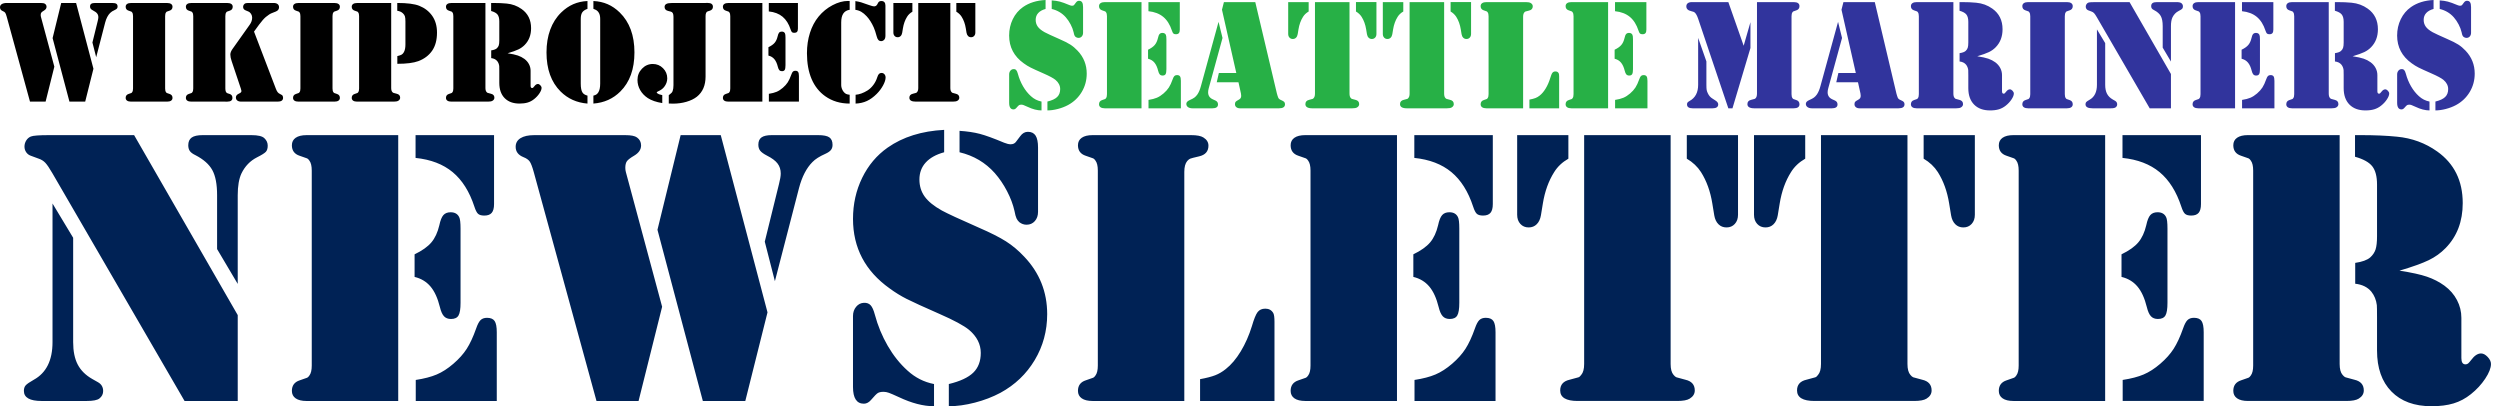
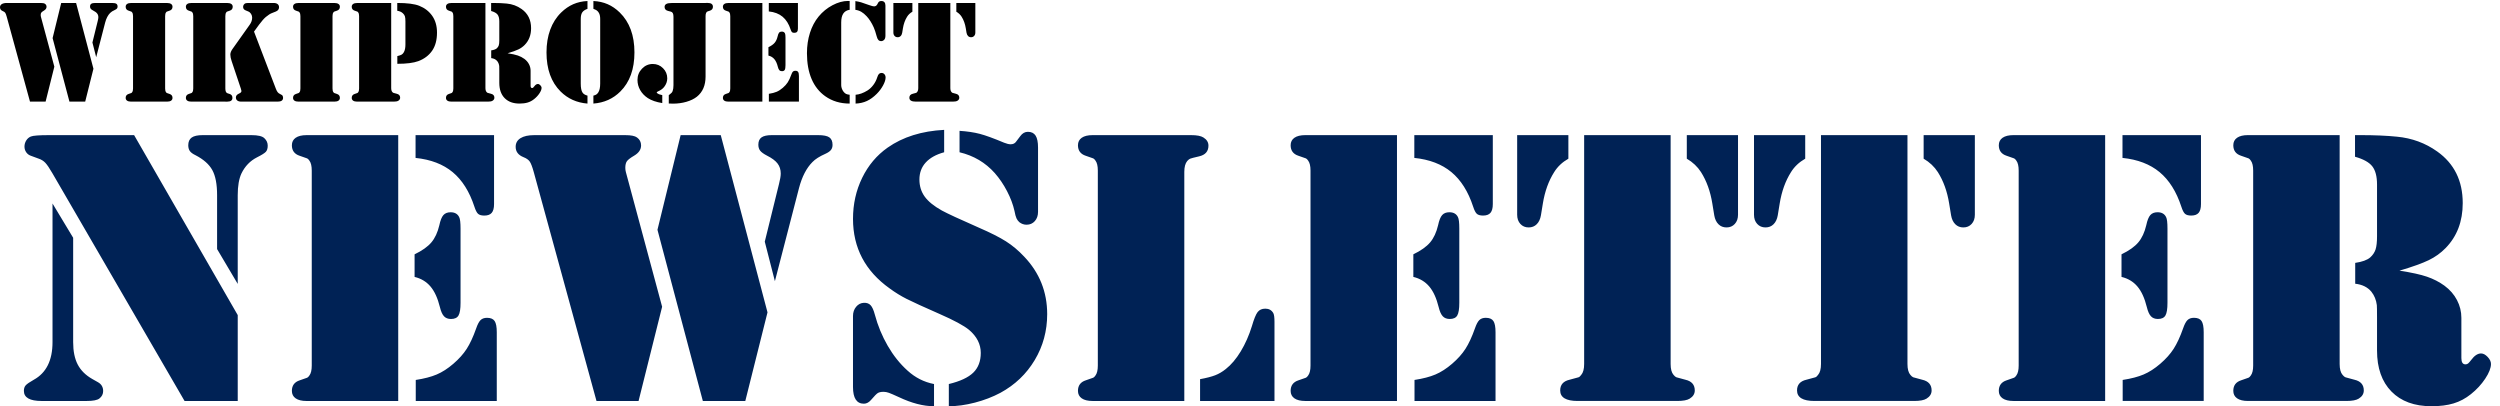
<svg xmlns="http://www.w3.org/2000/svg" width="488.039" height="79.305" version="1.0">
  <g font-family="Stencil" font-weight="400" transform="translate(-25.846 -229.436)">
    <path d="m36.455 242.447-1.707 6.828h-3.047l-4.543-16.577c-.103-.376-.2-.63-.289-.762-.089-.132-.242-.24-.459-.324-.376-.15-.564-.4-.564-.748 0-.273.118-.482.353-.628.235-.146.564-.219.988-.219h6.603c.414 0.0.696.056.846.169.198.141.296.334.296.578-0.0.292-.165.536-.494.734-.273.16-.449.294-.529.402-.08.108-.12.27-.12.487-0.0.103.014.207.042.31l2.624 9.749zm1.34-12.429h2.906l3.386 12.838-1.608 6.419h-3.076l-3.287-12.401 1.679-6.857zm6.828 10.581-.734-2.864 1.03-4.176c.085-.329.127-.583.127-.762-0-.282-.078-.524-.233-.727-.155-.202-.412-.393-.769-.571-.235-.122-.397-.24-.487-.353-.089-.113-.134-.259-.134-.437-0-.245.078-.421.233-.529.155-.108.402-.162.741-.162h3.358c.386 0.0.656.054.811.162.155.108.233.289.233.543-0.0.15-.04.275-.12.374-.08.099-.214.19-.402.275-.423.188-.734.386-.931.593-.433.433-.757 1.058-.973 1.876l-1.749 6.758zm13.473 8.676h-6.659c-.339 0-.6-.063-.783-.19-.183-.127-.275-.308-.275-.543-0-.386.188-.64.564-.762.31-.103.491-.167.543-.19.052-.024.106-.078.162-.162.113-.15.169-.39.169-.72v-14.122c-0-.329-.056-.569-.169-.72-.056-.085-.111-.139-.162-.162-.052-.023-.233-.087-.543-.19-.376-.122-.564-.376-.564-.762-0-.235.092-.416.275-.543.183-.127.444-.19.783-.19h7.026c.339 0.0.6.064.783.19.183.127.275.308.275.543-0.0.386-.188.64-.564.762-.31.103-.491.167-.543.19-.052.024-.106.078-.162.162-.113.151-.169.39-.169.72v14.122c-0.0.329.056.569.169.72.056.085.111.139.162.162.052.024.233.087.543.19.376.122.564.376.564.762-0.0.235-.092.416-.275.543-.183.127-.444.19-.783.19h-.367zm11.752 0H63.19c-.339 0-.6-.063-.783-.19-.183-.127-.275-.308-.275-.543-0-.386.188-.64.564-.762.31-.103.491-.167.543-.19.052-.024.106-.078.162-.162.113-.15.169-.39.169-.72v-14.122c-0-.329-.056-.569-.169-.72-.056-.085-.111-.139-.162-.162-.052-.023-.233-.087-.543-.19-.376-.122-.564-.376-.564-.762-0-.235.092-.416.275-.543.183-.127.444-.19.783-.19h7.026c.339 0.0.6.064.783.19.183.127.275.308.275.543-0.0.386-.188.64-.564.762-.31.103-.491.167-.543.19-.052.024-.106.078-.162.162-.113.151-.169.39-.169.72v14.122c-0.0.527.136.837.409.931l.437.141c.357.113.536.367.536.762-0.0.489-.334.734-1.002.734h-.367zm5.587-13.671 4.261 11.145c.113.301.23.529.353.684.122.155.282.275.48.36.197.094.324.165.381.212.132.132.197.306.198.522-0.0.498-.353.748-1.058.748h-7.096c-.339 0-.6-.071-.783-.212-.183-.141-.275-.343-.275-.607-0-.301.174-.536.522-.705.216-.103.362-.19.437-.261.075-.071.118-.167.127-.289-0-.066-.038-.216-.113-.451l-1.806-5.389c-.169-.498-.254-.922-.254-1.27-0-.329.136-.687.409-1.072l3.372-4.754c.32-.442.48-.903.48-1.383-0-.263-.071-.508-.212-.734-.141-.226-.329-.386-.564-.48l-.508-.212c-.32-.132-.48-.353-.48-.663-0-.254.099-.461.296-.621.132-.103.348-.155.649-.155h5.022c.329 0.0.585.073.769.219.183.146.275.35.275.614-0.0.395-.216.677-.649.846l-.748.296c-.31.113-.705.367-1.185.762-.357.301-.799.804-1.326 1.51l-.973 1.34zm15.336 13.671h-6.659c-.339 0-.6-.063-.783-.19-.183-.127-.275-.308-.275-.543-0-.386.188-.64.564-.762.31-.103.491-.167.543-.19.052-.024.106-.078.162-.162.113-.15.169-.39.169-.72v-14.122c-0-.329-.056-.569-.169-.72-.056-.085-.111-.139-.162-.162-.052-.023-.233-.087-.543-.19-.376-.122-.564-.376-.564-.762-0-.235.092-.416.275-.543.183-.127.444-.19.783-.19h7.026c.339 0.0.6.064.783.19.183.127.275.308.275.543-0.0.386-.188.64-.564.762-.31.103-.491.167-.543.19-.052.024-.106.078-.162.162-.113.151-.169.39-.169.72v14.122c-0.0.329.056.569.169.72.056.085.111.139.162.162.052.024.233.087.543.19.376.122.564.376.564.762-0.0.235-.092.416-.275.543-.183.127-.444.19-.783.19h-.367zm11.442-19.258v16.577c-0.0.367.071.63.212.79.075.094.146.153.212.176.066.024.282.082.649.176.451.103.677.362.677.776-0.0.245-.122.442-.367.593-.179.113-.475.169-.889.169h-7.139c-.339 0-.6-.063-.783-.19-.183-.127-.275-.308-.275-.543-0-.386.188-.64.564-.762.31-.103.491-.167.543-.19.052-.024.106-.078.162-.162.113-.15.169-.39.169-.72v-14.122c-0-.329-.056-.569-.169-.72-.056-.085-.111-.139-.162-.162-.052-.023-.233-.087-.543-.19-.376-.122-.564-.376-.564-.762-0-.235.092-.416.275-.543.183-.127.444-.19.783-.19h6.645zm1.199 11.879v-1.51c.404-.094.689-.193.854-.296.165-.103.308-.263.43-.48.198-.367.296-.861.296-1.481v-4.515c-0-.442-.033-.771-.099-.988-.066-.216-.198-.414-.395-.593-.273-.263-.64-.428-1.1-.494v-1.524c1.938 0 3.367.183 4.289.55 1.063.423 1.905 1.072 2.525 1.947.63.894.945 1.989.945 3.287-0 1.448-.32 2.634-.959 3.555-.64.912-1.533 1.585-2.681 2.017-.95.348-2.318.522-4.105.522zm17.198-11.879v16.577c0 .367.071.63.212.79.075.094.146.153.212.176.066.024.282.082.649.176.451.103.677.362.677.776-0.0.245-.122.442-.367.593-.179.113-.475.169-.889.169h-7.139c-.339 0-.6-.063-.783-.19-.183-.127-.275-.308-.275-.543 0-.386.188-.64.564-.762.31-.103.491-.167.543-.19.052-.024.106-.078.162-.162.113-.15.169-.39.169-.72v-14.122c0-.329-.056-.569-.169-.72-.056-.085-.111-.139-.162-.162-.052-.023-.233-.087-.543-.19-.376-.122-.564-.376-.564-.762 0-.235.092-.416.275-.543.183-.127.444-.19.783-.19h6.645zm4.331 9.819c.865.132 1.531.277 1.996.437.466.16.886.376 1.263.649.395.292.698.64.91 1.044.212.404.317.832.317 1.284v2.92c-0.0.301.099.451.296.451.075 0 .139-.021.19-.063.052-.042.125-.125.219-.247.235-.32.475-.48.72-.48.16 0.0.32.085.48.254.16.169.24.339.24.508-0.0.292-.139.647-.416 1.065-.277.419-.623.792-1.037 1.122-.386.31-.804.534-1.256.67-.451.136-.983.205-1.594.205-1.242 0-2.21-.355-2.906-1.065-.696-.71-1.044-1.7-1.044-2.97v-2.37c-0-.527-.005-.832-.014-.917-.047-.376-.179-.701-.395-.973-.273-.329-.663-.522-1.171-.578v-1.51c.508-.075.87-.207 1.086-.395.188-.169.317-.362.388-.578.071-.216.106-.536.106-.959v-3.739c-0-.593-.115-1.035-.346-1.326-.23-.292-.647-.522-1.249-.691v-1.566h.367c1.044 0 1.933.038 2.666.113 1.091.103 2.064.461 2.92 1.072 1.232.875 1.848 2.121 1.848 3.739-0 1.326-.414 2.413-1.242 3.259-.348.357-.755.649-1.22.875-.466.226-1.173.48-2.123.762zm15.589-8.676c-.48.169-.818.4-1.016.691-.198.292-.296.72-.296 1.284v12.613c-0.0.828.113 1.411.339 1.749.179.282.503.484.973.607v1.552c-2.088-.169-3.837-.955-5.248-2.356-1.834-1.825-2.751-4.369-2.751-7.632 0-1.637.242-3.116.727-4.437.484-1.321 1.202-2.443 2.151-3.365.724-.705 1.505-1.241 2.342-1.608.837-.367 1.764-.574 2.779-.621v1.524zm1.157 0v-1.524c1.016.047 1.945.254 2.786.621.842.367 1.625.903 2.349 1.608 1.919 1.872 2.878 4.472 2.878 7.802-0 3.264-.917 5.808-2.751 7.632-1.411 1.411-3.165 2.196-5.262 2.356v-1.552c.245-.056.435-.129.571-.219.136-.089.261-.219.374-.388.254-.386.381-.969.381-1.749V233.136c-0-.498-.085-.893-.254-1.185-.113-.197-.247-.353-.402-.466-.155-.113-.379-.221-.67-.324zm15.632 14.884v-13.346c-0-.583-.169-.912-.508-.988l-.55-.141c-.451-.113-.677-.371-.677-.776 0-.254.106-.444.317-.571.212-.127.524-.19.938-.19l.466-.014h6.278l.381-.014.508.056c.367.103.55.334.55.691-0.0.376-.188.63-.564.762l-.451.141c-.282.094-.423.404-.423.931v11.794c-0 1.721-.564 3.033-1.693 3.936-.536.423-1.218.755-2.046.995-.828.24-1.702.36-2.624.36-.16-0-.433-.009-.818-.028v-1.637c.066-.047.113-.08.141-.099.188-.141.322-.256.402-.346.08-.089.148-.2.205-.332.113-.31.169-.705.169-1.185zm-2.187 1.961v1.552c-1.176-.188-2.116-.513-2.822-.973-.64-.423-1.136-.943-1.488-1.559s-.529-1.277-.529-1.982c0-.856.294-1.59.882-2.201.588-.611 1.291-.917 2.109-.917.781 0 1.446.275 1.996.825.55.55.825 1.211.825 1.982 0 .602-.202 1.162-.607 1.679-.273.348-.668.635-1.185.861-.169.085-.259.15-.268.198-.009.047.031.106.12.176.089.071.2.134.332.19.141.056.353.113.635.169zm19.54-17.988v19.258h-6.645c-.339 0-.6-.063-.783-.19-.183-.127-.275-.308-.275-.543 0-.386.188-.64.564-.762.31-.103.491-.167.543-.19.052-.024.106-.078.162-.162.113-.15.169-.39.169-.72v-14.122c0-.329-.056-.569-.169-.72-.056-.085-.111-.139-.162-.162-.052-.023-.233-.087-.543-.19-.376-.122-.564-.376-.564-.762 0-.235.092-.416.275-.543.183-.127.444-.19.783-.19h6.645zm1.256 0h5.686v4.994c-0.0.292-.056.503-.169.635-.113.132-.292.198-.536.198-.207 0-.357-.042-.451-.127-.094-.085-.183-.259-.268-.522-.357-1.091-.882-1.923-1.573-2.497-.691-.574-1.587-.917-2.688-1.03v-1.651zm-.071 10.271v-1.637c.545-.263.95-.55 1.213-.861.263-.31.456-.724.578-1.242.075-.357.174-.604.296-.741.122-.136.296-.205.522-.205.301 0.0.508.118.621.353.066.122.099.4.099.832v5.375c-0.0.442-.049.748-.148.917-.099.169-.28.254-.543.254-.216 0-.386-.066-.508-.198-.122-.132-.221-.353-.296-.663-.16-.649-.388-1.147-.684-1.495-.296-.348-.68-.578-1.15-.691zm.085 8.987v-1.524c.611-.094 1.117-.226 1.517-.395.4-.169.802-.428 1.206-.776.404-.348.727-.708.966-1.079.24-.372.468-.863.684-1.474.103-.301.212-.506.324-.614.113-.108.268-.162.466-.162.263 0.0.447.078.55.233.103.155.155.426.155.811v4.98h-5.869zm15.773-19.638v1.707c-.555.085-.969.329-1.242.734-.273.404-.409.983-.409 1.735v12.26c-0.0.216.045.444.134.684.089.24.205.444.346.614.15.188.31.322.48.402.169.08.4.134.691.162v1.721c-1.825 0-3.409-.475-4.754-1.425-1.185-.837-2.079-1.963-2.681-3.379-.602-1.416-.903-3.092-.903-5.03 0-1.42.195-2.744.585-3.971.39-1.227.957-2.293 1.7-3.195.752-.912 1.653-1.646 2.702-2.201 1.049-.555 2.057-.832 3.026-.832l.324.014zm1.115 1.721v-1.707c.461.075.835.155 1.122.24.287.085.806.263 1.559.536.48.169.799.254.959.254.273 0.0.48-.122.621-.367l.183-.339c.113-.226.324-.339.635-.339.254 0.0.449.075.585.226.136.151.205.372.205.663v5.869c-0.0.376-.085.649-.254.818-.169.169-.362.254-.578.254-.226 0-.407-.073-.543-.219-.136-.146-.247-.383-.332-.712-.198-.743-.39-1.326-.578-1.749-.404-.893-.865-1.618-1.383-2.173-.348-.376-.696-.665-1.044-.868-.348-.202-.734-.332-1.157-.388zm.042 18.298V247.935c.734-.056 1.505-.334 2.314-.832.433-.273.818-.637 1.157-1.093.339-.456.593-.957.762-1.503.094-.301.205-.515.332-.642.127-.127.294-.19.501-.19.226 0.0.414.085.564.254.15.169.226.381.226.635-0.0.423-.162.936-.487 1.538-.325.602-.741 1.157-1.249 1.665-.621.621-1.258 1.082-1.912 1.383-.654.301-1.39.47-2.208.508zm18.496-19.638v16.577c-0.0.367.071.63.212.79.075.094.146.153.212.176.066.024.282.082.649.176.451.103.677.362.677.776-0.0.245-.122.442-.367.593-.179.113-.48.169-.903.169h-7.223c-.414 0-.727-.063-.938-.19-.212-.127-.317-.317-.317-.571-0-.414.226-.672.677-.776.367-.094.583-.153.649-.176.066-.024.132-.082.198-.176.141-.16.212-.423.212-.79v-16.577h6.264zm4.881 0v5.77c-0.0.273-.078.494-.233.663-.155.169-.355.254-.6.254-.235 0-.43-.078-.585-.233-.155-.155-.256-.369-.303-.642l-.141-.861c-.141-.875-.414-1.632-.818-2.271-.254-.395-.597-.719-1.03-.973v-1.707h3.71zm-15.999 0h3.71v1.707c-.442.254-.785.578-1.03.973-.404.64-.677 1.397-.818 2.271l-.141.861c-.047.273-.148.487-.303.642-.155.155-.35.233-.585.233-.245 0-.444-.085-.6-.254-.155-.169-.233-.39-.233-.663v-5.77z" font-size="28.893" style="text-align:center;line-height:100%;-inkscape-font-specification:Stencil" text-anchor="middle" />
-     <path fill="#31349d" d="M368.835 229.846h7.155c.759 0 1.139.263 1.139.79-0.0.415-.203.689-.608.82-.334.111-.529.18-.585.205-.056.025-.114.084-.175.175-.122.162-.182.42-.182.775v15.206c-0.0.354.061.613.182.775.061.091.119.149.175.175.056.025.251.094.585.205.405.132.608.405.608.82-0.0.527-.38.79-1.139.79h-7.671c-.446 0-.782-.068-1.01-.205-.228-.137-.342-.342-.342-.615-0-.446.243-.724.729-.835.395-.101.628-.165.699-.19.071-.025.142-.084.213-.175.152-.182.228-.471.228-.866v-17.849zm-5.59 0 2.993 8.522 1.322-4.603v5.043l-3.509 11.773h-.805l-5.894-17.484c-.203-.587-.415-.982-.638-1.185-.132-.132-.36-.228-.684-.289-.658-.142-.987-.456-.987-.942 0-.263.094-.468.281-.615.187-.147.458-.22.813-.22h7.109zm-5.894 6.988 1.61 4.588v4.572c-0.0.466.018.8.053 1.003.035.203.114.425.235.668.213.446.506.78.881 1.003l.562.365c.385.233.577.491.577.775-0.0.516-.38.775-1.139.775h-3.813c-.76 0-1.139-.253-1.139-.76 0-.162.033-.286.099-.372.066-.086.195-.185.387-.296 1.124-.608 1.686-1.661 1.686-3.16v-9.16zm28.361-6.988h6.122l4.223 17.849c.081.314.172.592.273.835.091.192.294.349.608.471.263.111.446.223.547.334.101.111.152.263.152.456-0.0.527-.395.79-1.185.79h-7.58c-.304 0-.547-.073-.729-.22-.182-.147-.273-.342-.273-.585-0-.203.041-.354.122-.456.081-.101.263-.228.547-.38.203-.101.344-.213.425-.334.081-.122.122-.273.122-.456-0-.172-.015-.324-.046-.456l-.486-2.203h-4.238l.41-1.808h3.403l-2.795-12.35.38-1.489zm-1.048 3.858.775 3.144-2.689 9.813c-.081.284-.122.547-.122.79 0 .638.299 1.094.896 1.367l.532.243c.334.152.501.405.501.76 0 .506-.37.76-1.109.76h-3.858c-.375 0-.671-.078-.889-.235-.218-.157-.327-.372-.327-.646 0-.294.223-.537.668-.729.415-.182.722-.347.919-.494.197-.147.387-.347.57-.6.284-.415.516-.967.699-1.656l3.433-12.517zm22.512-3.858v17.849c-0.0.395.076.679.228.851.081.101.157.165.228.19.071.025.304.089.699.19.486.111.729.39.729.835-0.0.263-.132.476-.395.638-.192.122-.511.182-.957.182h-7.686c-.365 0-.646-.068-.843-.205-.197-.137-.296-.332-.296-.585 0-.415.203-.689.608-.82.334-.111.529-.18.585-.205.056-.025.114-.084.175-.175.122-.162.182-.42.182-.775v-15.206c0-.354-.061-.613-.182-.775-.061-.091-.119-.149-.175-.175-.056-.025-.251-.094-.585-.205-.405-.132-.608-.405-.608-.82 0-.253.099-.448.296-.585.197-.137.478-.205.843-.205h7.155zm4.663 10.573c.932.142 1.648.299 2.149.471.501.172.954.405 1.36.699.425.314.752.689.98 1.124.228.435.342.896.342 1.382v3.144c-0.0.324.106.486.319.486.081 0 .149-.023.205-.068.056-.046.134-.134.235-.266.253-.344.511-.516.775-.516.172 0 .344.091.516.273.172.182.258.365.258.547-0.0.314-.149.696-.448 1.147-.299.451-.671.853-1.117 1.208-.415.334-.866.575-1.352.722-.486.147-1.058.22-1.717.22-1.337 0-2.38-.382-3.129-1.147-.749-.765-1.124-1.83-1.124-3.198v-2.552c-0-.567-.005-.896-.015-.987-.051-.405-.192-.754-.425-1.048-.294-.354-.714-.562-1.261-.623v-1.625c.547-.081.937-.223 1.17-.425.203-.182.342-.39.418-.623.076-.233.114-.577.114-1.033v-4.026c-0-.638-.124-1.114-.372-1.428-.248-.314-.696-.562-1.344-.744v-1.686h.395c1.124 0 2.081.041 2.871.122 1.175.111 2.223.496 3.144 1.154 1.327.942 1.99 2.284 1.99 4.026-0 1.428-.446 2.598-1.337 3.509-.375.385-.813.699-1.314.942-.501.243-1.263.516-2.286.82zm17.105 10.162h-7.17c-.365 0-.646-.068-.843-.205-.197-.137-.296-.332-.296-.585 0-.415.203-.689.608-.82.334-.111.529-.18.585-.205.056-.025.114-.084.175-.175.122-.162.182-.42.182-.775v-15.206c-0-.354-.061-.613-.182-.775-.061-.091-.119-.149-.175-.175-.056-.025-.251-.094-.585-.205-.405-.132-.608-.405-.608-.82 0-.253.099-.448.296-.585.197-.137.478-.205.843-.205h7.565c.365 0.0.646.068.843.205.197.137.296.332.296.585-0.0.415-.203.689-.608.82-.334.111-.529.18-.585.205-.056.025-.114.084-.175.175-.122.162-.182.42-.182.775v15.206c-0.0.354.061.613.182.775.061.091.119.149.175.175.056.025.251.094.585.205.405.132.608.405.608.82-0.0.253-.099.448-.296.585-.197.137-.479.205-.843.205h-.395zm12.623-20.735 8.081 14.036v6.699h-4.147l-10.314-17.773c-.223-.385-.405-.653-.547-.805-.142-.152-.324-.263-.547-.334l-.577-.213c-.152-.051-.273-.142-.365-.273-.091-.132-.137-.278-.137-.441 0-.172.046-.332.137-.478.091-.147.213-.251.365-.311.172-.071.638-.106 1.398-.106h6.653zm-6.365 5.332 1.61 2.674v8.142c-0.0.709.119 1.291.357 1.747.238.456.615.83 1.132 1.124l.456.258c.263.152.395.38.395.684-0.0.233-.096.425-.289.577-.162.132-.496.197-1.003.197h-3.509c-.922 0-1.382-.263-1.382-.79 0-.182.048-.327.144-.433.096-.106.306-.251.63-.433.972-.537 1.458-1.514 1.458-2.932v-10.816zm14.446 6.274-1.61-2.719v-4.208c-0-.851-.124-1.501-.372-1.952-.248-.451-.686-.838-1.314-1.162-.213-.101-.36-.21-.441-.327-.081-.116-.122-.266-.122-.448-0-.273.089-.473.266-.6.177-.127.463-.19.858-.19h3.798c.516 0.0.856.081 1.018.243.172.162.258.354.258.577-0.0.213-.048.372-.144.478-.096.106-.327.251-.691.433-.537.273-.942.694-1.215 1.261-.192.415-.289.977-.289 1.686v6.927zm12.517-11.606v20.735h-7.155c-.365 0-.646-.068-.843-.205-.197-.137-.296-.332-.296-.585 0-.415.203-.689.608-.82.334-.111.529-.18.585-.205.056-.025.114-.084.175-.175.122-.162.182-.42.182-.775v-15.206c0-.354-.061-.613-.182-.775-.061-.091-.119-.149-.175-.175-.056-.025-.251-.094-.585-.205-.405-.132-.608-.405-.608-.82 0-.253.099-.448.296-.585.197-.137.478-.205.843-.205h7.155zm1.352 0h6.122v5.377c-0.0.314-.061.542-.182.684-.122.142-.314.213-.577.213-.223 0-.385-.046-.486-.137-.101-.091-.197-.278-.289-.562-.385-1.175-.949-2.071-1.694-2.689-.744-.618-1.709-.987-2.894-1.109v-1.777zm-.076 11.059v-1.762c.587-.284 1.023-.592 1.306-.927.284-.334.491-.78.623-1.337.081-.385.187-.651.319-.798.132-.147.319-.22.562-.22.324 0.0.547.127.668.38.071.132.106.43.106.896v5.788c-0.0.476-.053.805-.16.987-.106.182-.301.273-.585.273-.233 0-.415-.071-.547-.213-.132-.142-.238-.38-.319-.714-.172-.699-.418-1.235-.737-1.61-.319-.375-.732-.623-1.238-.744zm.091 9.676v-1.641c.658-.101 1.203-.243 1.633-.425.43-.182.863-.461 1.299-.835.435-.375.782-.762 1.041-1.162.258-.4.504-.929.737-1.587.111-.324.228-.544.349-.661.122-.116.289-.175.501-.175.284 0 .481.084.592.251.111.167.167.458.167.873v5.362h-6.319zm16.922-20.735v17.849c-0.0.395.076.679.228.851.081.101.157.165.228.19.071.025.304.089.699.19.486.111.729.39.729.835-0.0.263-.132.476-.395.638-.192.122-.511.182-.957.182h-7.686c-.365 0-.646-.068-.843-.205-.197-.137-.296-.332-.296-.585 0-.415.203-.689.608-.82.334-.111.529-.18.585-.205.056-.025.114-.084.175-.175.122-.162.182-.42.182-.775v-15.206c0-.354-.061-.613-.182-.775-.061-.091-.119-.149-.175-.175-.056-.025-.251-.094-.585-.205-.405-.132-.608-.405-.608-.82 0-.253.099-.448.296-.585.197-.137.478-.205.843-.205h7.155zm4.663 10.573c.932.142 1.648.299 2.149.471.501.172.954.405 1.36.699.425.314.752.689.98 1.124.228.435.342.896.342 1.382v3.144c-0.0.324.106.486.319.486.081 0 .149-.023.205-.068.056-.046.134-.134.235-.266.253-.344.511-.516.775-.516.172 0 .344.091.516.273.172.182.258.365.258.547-0.0.314-.149.696-.448 1.147-.299.451-.671.853-1.117 1.208-.415.334-.866.575-1.352.722-.486.147-1.058.22-1.717.22-1.337 0-2.38-.382-3.129-1.147-.749-.765-1.124-1.83-1.124-3.198v-2.552c-0-.567-.005-.896-.015-.987-.051-.405-.192-.754-.425-1.048-.294-.354-.714-.562-1.261-.623v-1.625c.547-.081.937-.223 1.17-.425.203-.182.342-.39.418-.623.076-.233.114-.577.114-1.033v-4.026c-0-.638-.124-1.114-.372-1.428-.248-.314-.696-.562-1.344-.744v-1.686h.395c1.124 0 2.081.041 2.871.122 1.175.111 2.223.496 3.144 1.154 1.327.942 1.99 2.284 1.99 4.026-0 1.428-.446 2.598-1.337 3.509-.375.385-.813.699-1.314.942-.501.243-1.263.516-2.286.82zm15.798-10.983v1.747c-.628.172-1.106.438-1.436.798-.329.36-.494.803-.494 1.329-0.0.506.137.949.41 1.329.273.38.719.742 1.337 1.086.425.233 1.387.679 2.886 1.337.911.395 1.618.752 2.119 1.071.501.319.975.717 1.42 1.192 1.195 1.256 1.792 2.749 1.792 4.481-0 1.306-.324 2.501-.972 3.585-.648 1.084-1.539 1.934-2.674 2.552-.608.324-1.273.58-1.998.767-.724.187-1.4.281-2.028.281v-1.732c.881-.213 1.517-.509 1.906-.889.39-.38.585-.894.585-1.542-0-.678-.304-1.276-.911-1.792-.405-.334-1.175-.749-2.309-1.246-1.246-.547-2.099-.937-2.56-1.17-.461-.233-.904-.506-1.329-.82-1.904-1.357-2.856-3.165-2.856-5.423 0-1.154.238-2.22.714-3.198.476-.977 1.139-1.765 1.99-2.362 1.185-.83 2.653-1.291 4.405-1.382zm1.2 1.747v-1.671c.608.041 1.134.119 1.58.235.446.116 1.079.347 1.899.691.203.081.37.122.501.122.192 0.0.334-.066.425-.197l.334-.441c.162-.223.359-.334.592-.334.273 0.0.473.099.6.296.127.198.19.509.19.934v5.013c-0.0.294-.084.534-.251.722-.167.187-.382.281-.646.281-.203 0-.39-.066-.562-.197-.091-.081-.165-.18-.22-.296-.056-.116-.109-.311-.16-.585-.111-.496-.304-1.008-.577-1.534-.273-.527-.592-.997-.957-1.413-.729-.82-1.646-1.362-2.749-1.625zm-1.99 18.077v1.732c-.83 0-1.747-.238-2.749-.714-.375-.172-.633-.284-.775-.334-.142-.051-.278-.076-.41-.076-.203 0-.354.033-.456.099-.101.066-.263.23-.486.494-.182.223-.38.334-.592.334-.567 0-.851-.435-.851-1.306v-5.529c0-.284.081-.524.243-.722.162-.197.365-.301.608-.311.223-.01.397.053.524.19.127.137.235.377.327.722.233.871.57 1.686 1.01 2.446.441.76.954 1.403 1.542 1.929.597.547 1.286.896 2.066 1.048z" font-size="31.11" style="text-align:end;line-height:100%;-inkscape-font-specification:Stencil" text-anchor="end" />
    <path fill="#025" d="m52.028 255.816 20.227 35.132v16.767H61.876l-25.816-44.485c-.558-.963-1.014-1.635-1.369-2.015-.355-.38-.811-.659-1.369-.836l-1.445-.532c-.38-.127-.684-.355-.913-.684-.228-.329-.342-.697-.342-1.103-0-.431.114-.83.342-1.198.228-.367.532-.627.913-.779.431-.177 1.597-.266 3.498-.266h16.653zm-15.931 13.345 4.03 6.692v20.379c-0 1.774.298 3.232.893 4.372.596 1.141 1.54 2.079 2.833 2.814l1.141.646c.659.38.989.951.989 1.711-0.0.583-.241 1.065-.722 1.445-.406.33-1.242.494-2.509.494h-8.783c-2.307 0-3.46-.659-3.46-1.977-0-.456.12-.817.361-1.084.241-.266.767-.627 1.578-1.084 2.433-1.343 3.65-3.789 3.65-7.338v-27.071zm36.158 15.703-4.03-6.806v-10.532c-0-2.129-.311-3.758-.932-4.886-.621-1.128-1.717-2.097-3.289-2.909-.532-.253-.9-.526-1.103-.817-.203-.291-.304-.665-.304-1.122-0-.684.222-1.185.665-1.502.444-.317 1.16-.475 2.148-.475h9.505c1.293 0 2.142.203 2.547.608.431.406.646.887.646 1.445-0.0.532-.12.932-.361 1.198-.241.266-.818.627-1.73 1.084-1.343.684-2.357 1.736-3.042 3.156-.482 1.039-.722 2.446-.722 4.22v17.338zM103.585 255.816v51.899H85.677c-.913 0-1.616-.171-2.11-.513-.494-.342-.741-.83-.741-1.464-0-1.039.507-1.724 1.521-2.053.836-.279 1.324-.45 1.464-.513.139-.063.285-.209.437-.437.304-.406.456-1.052.456-1.939v-38.059c-0-.887-.152-1.533-.456-1.939-.152-.228-.298-.374-.437-.437-.139-.063-.627-.234-1.464-.513-1.014-.329-1.521-1.014-1.521-2.053-0-.634.247-1.122.741-1.464.494-.342 1.198-.513 2.11-.513H103.585zm3.384 0h15.323v13.46c-0.0.786-.152 1.356-.456 1.711-.304.355-.786.532-1.445.532-.558 0-.963-.114-1.217-.342-.254-.228-.494-.697-.722-1.407-.963-2.94-2.376-5.184-4.239-6.73-1.863-1.546-4.277-2.471-7.243-2.776v-4.448zm-.19 27.679v-4.41c1.47-.71 2.56-1.483 3.27-2.319.71-.836 1.229-1.952 1.559-3.346.203-.963.469-1.629.798-1.996.329-.368.798-.551 1.407-.551.811 0 1.369.317 1.673.951.177.33.266 1.077.266 2.243v14.486c-0 1.191-.133 2.015-.399 2.471-.266.456-.754.684-1.464.684-.583 0-1.039-.177-1.369-.532-.33-.355-.596-.951-.798-1.787-.431-1.749-1.046-3.092-1.844-4.03-.798-.938-1.831-1.559-3.099-1.863zm.228 24.22v-4.106c1.648-.253 3.01-.608 4.087-1.065 1.077-.456 2.161-1.153 3.251-2.091 1.09-.938 1.958-1.907 2.604-2.909.646-1.001 1.261-2.326 1.844-3.973.279-.811.57-1.362.874-1.654.304-.291.722-.437 1.255-.437.71 0 1.204.209 1.483.627.279.418.418 1.147.418 2.186v13.421h-15.817zm48.097-18.402-4.601 18.402h-8.213l-12.243-44.675c-.279-1.014-.539-1.698-.779-2.053-.241-.355-.653-.646-1.236-.874-1.014-.406-1.521-1.077-1.521-2.015 0-.735.317-1.299.951-1.692.634-.393 1.521-.589 2.661-.589h17.794c1.115 0 1.876.152 2.281.456.532.38.798.9.798 1.559-0.0.786-.444 1.445-1.331 1.977-.735.431-1.21.792-1.426 1.084-.215.292-.323.729-.323 1.312-0.0.279.038.558.114.836l7.072 26.273zm3.612-33.497h7.832l9.125 34.599-4.334 17.3h-8.289l-8.859-33.421 4.525-18.478zm18.402 28.516-1.977-7.718 2.776-11.254c.228-.887.342-1.571.342-2.053-0-.76-.209-1.413-.627-1.958-.418-.545-1.109-1.058-2.072-1.54-.634-.329-1.071-.646-1.312-.951-.241-.304-.361-.697-.361-1.179-0-.659.209-1.134.627-1.426.418-.291 1.084-.437 1.996-.437h9.049c1.039 0 1.768.146 2.186.437.418.292.627.779.627 1.464-0.0.406-.108.741-.323 1.008-.216.266-.577.513-1.084.741-1.141.507-1.977 1.039-2.509 1.597-1.166 1.166-2.041 2.852-2.623 5.057l-4.715 18.212zm33.04-29.543v4.372c-1.572.431-2.769 1.096-3.593 1.996-.824.9-1.236 2.009-1.236 3.327-0 1.267.342 2.376 1.027 3.327.684.951 1.8 1.857 3.346 2.719 1.065.583 3.473 1.698 7.224 3.346 2.281.989 4.049 1.882 5.304 2.68 1.255.798 2.44 1.793 3.555 2.985 2.991 3.143 4.486 6.882 4.487 11.216-0 3.27-.811 6.261-2.433 8.973-1.622 2.712-3.853 4.841-6.692 6.388-1.521.811-3.187 1.451-5 1.92-1.812.469-3.504.703-5.076.703v-4.334c2.205-.532 3.796-1.274 4.772-2.224.976-.951 1.464-2.237 1.464-3.859-0-1.698-.76-3.194-2.281-4.487-1.014-.836-2.94-1.876-5.779-3.118-3.118-1.369-5.253-2.345-6.407-2.928-1.153-.583-2.262-1.267-3.327-2.053-4.765-3.397-7.148-7.921-7.148-13.574 0-2.89.596-5.557 1.787-8.003 1.191-2.446 2.852-4.417 4.981-5.912 2.966-2.078 6.641-3.232 11.026-3.46zm3.004 4.372v-4.182c1.521.101 2.839.298 3.954.589 1.115.292 2.699.868 4.753 1.73.507.203.925.304 1.255.304.482 0.0.836-.165 1.065-.494l.836-1.103c.406-.558.9-.836 1.483-.836.684 0 1.185.247 1.502.741.317.494.475 1.274.475 2.338v12.547c-0.0.735-.209 1.337-.627 1.806-.418.469-.957.703-1.616.703-.507 0-.976-.165-1.407-.494-.228-.203-.412-.45-.551-.741-.139-.291-.273-.779-.399-1.464-.279-1.242-.76-2.522-1.445-3.84-.684-1.318-1.483-2.497-2.395-3.536-1.825-2.053-4.119-3.409-6.882-4.068zm-4.981 45.245v4.334c-2.079-0-4.372-.596-6.882-1.787-.938-.431-1.584-.71-1.939-.836-.355-.127-.697-.19-1.027-.19-.507 0-.887.082-1.141.247-.253.165-.659.577-1.217 1.236-.456.558-.951.836-1.483.836-1.419 0-2.129-1.09-2.129-3.27v-13.84c0-.71.203-1.312.608-1.806.406-.494.913-.754 1.521-.779.558-.025.995.133 1.312.475.317.342.589.944.817 1.806.583 2.18 1.426 4.22 2.528 6.121 1.103 1.901 2.389 3.511 3.859 4.829 1.495 1.369 3.219 2.243 5.171 2.623zm48.857 3.308h-17.908c-.913 0-1.616-.171-2.11-.513-.494-.342-.741-.83-.741-1.464 0-1.039.507-1.724 1.521-2.053.836-.279 1.324-.45 1.464-.513.139-.063.285-.209.437-.437.304-.406.456-1.052.456-1.939v-38.059c-0-.887-.152-1.533-.456-1.939-.152-.228-.298-.374-.437-.437-.139-.063-.627-.234-1.464-.513-1.014-.329-1.521-1.014-1.521-2.053 0-.634.247-1.122.741-1.464.494-.342 1.198-.513 2.11-.513h19.239c1.115 0 1.914.152 2.395.456.659.406.989.938.989 1.597-0 1.115-.608 1.812-1.825 2.091-.989.228-1.572.38-1.749.456-.177.076-.368.228-.57.456-.38.456-.57 1.166-.57 2.129v44.713zm3.08 0v-4.258c1.242-.228 2.224-.482 2.947-.76.722-.279 1.413-.684 2.072-1.217 1.065-.836 2.04-1.99 2.928-3.46.887-1.47 1.61-3.105 2.167-4.905.406-1.394.779-2.313 1.122-2.757.342-.444.843-.665 1.502-.665.71 0 1.229.292 1.559.874.152.279.228.836.228 1.673v15.475H260.118zm38.439-51.899v51.899h-17.908c-.913 0-1.616-.171-2.11-.513-.494-.342-.741-.83-.741-1.464 0-1.039.507-1.724 1.521-2.053.836-.279 1.324-.45 1.464-.513.139-.063.285-.209.437-.437.304-.406.456-1.052.456-1.939v-38.059c-0-.887-.152-1.533-.456-1.939-.152-.228-.298-.374-.437-.437-.139-.063-.627-.234-1.464-.513-1.014-.329-1.521-1.014-1.521-2.053 0-.634.247-1.122.741-1.464.494-.342 1.198-.513 2.11-.513h17.908zm3.384 0h15.323v13.46c-0.0.786-.152 1.356-.456 1.711-.304.355-.786.532-1.445.532-.558 0-.963-.114-1.217-.342-.254-.228-.494-.697-.722-1.407-.963-2.94-2.376-5.184-4.239-6.73-1.863-1.546-4.277-2.471-7.243-2.776v-4.448zm-.19 27.679v-4.41c1.47-.71 2.56-1.483 3.27-2.319.71-.836 1.229-1.952 1.559-3.346.203-.963.469-1.629.798-1.996.329-.368.798-.551 1.407-.551.811 0 1.369.317 1.673.951.177.33.266 1.077.266 2.243v14.486c-0 1.191-.133 2.015-.399 2.471-.266.456-.754.684-1.464.684-.583 0-1.039-.177-1.369-.532-.33-.355-.596-.951-.798-1.787-.431-1.749-1.046-3.092-1.844-4.03-.798-.938-1.831-1.559-3.099-1.863zm.228 24.22v-4.106c1.648-.253 3.01-.608 4.087-1.065 1.077-.456 2.161-1.153 3.251-2.091 1.09-.938 1.958-1.907 2.604-2.909.646-1.001 1.261-2.326 1.844-3.973.279-.811.57-1.362.874-1.654.304-.291.722-.437 1.255-.437.71 0 1.204.209 1.483.627.279.418.418 1.147.418 2.186v13.421H301.98zm49.998-51.899v44.675c-0.0.989.19 1.698.57 2.129.203.253.393.412.57.475.177.063.76.222 1.749.475 1.217.279 1.825.976 1.825 2.091-0.0.659-.33 1.191-.989 1.597-.482.304-1.293.456-2.433.456h-19.467c-1.115 0-1.958-.171-2.528-.513-.57-.342-.855-.855-.855-1.54-0-1.115.608-1.812 1.825-2.091.989-.253 1.572-.412 1.749-.475.177-.063.355-.222.532-.475.38-.431.57-1.141.57-2.129v-44.675h16.881zm13.155 0v15.551c-0.0.735-.209 1.331-.627 1.787-.418.456-.957.684-1.616.684-.634 0-1.16-.209-1.578-.627-.418-.418-.691-.995-.817-1.73l-.38-2.319c-.38-2.357-1.115-4.398-2.205-6.121-.684-1.065-1.61-1.939-2.776-2.623v-4.601h10zm-43.116 0h10v4.601c-1.191.684-2.117 1.559-2.776 2.623-1.09 1.724-1.825 3.764-2.205 6.121l-.38 2.319c-.127.735-.399 1.312-.817 1.73-.418.418-.944.627-1.578.627-.659 0-1.198-.228-1.616-.684-.418-.456-.627-1.052-.627-1.787v-15.551zm76.195 0v44.675c-0.0.989.19 1.698.57 2.129.203.253.393.412.57.475.177.063.76.222 1.749.475 1.217.279 1.825.976 1.825 2.091-0.0.659-.33 1.191-.989 1.597-.482.304-1.293.456-2.433.456h-19.467c-1.115 0-1.958-.171-2.528-.513-.57-.342-.855-.855-.855-1.54-0-1.115.608-1.812 1.825-2.091.989-.253 1.572-.412 1.749-.475.177-.063.355-.222.532-.475.38-.431.57-1.141.57-2.129v-44.675h16.881zm13.155 0v15.551c-0.0.735-.209 1.331-.627 1.787-.418.456-.957.684-1.616.684-.634 0-1.16-.209-1.578-.627-.418-.418-.691-.995-.817-1.73l-.38-2.319c-.38-2.357-1.115-4.398-2.205-6.121-.684-1.065-1.61-1.939-2.776-2.623v-4.601h10zm-43.116 0h10v4.601c-1.191.684-2.117 1.559-2.776 2.623-1.09 1.724-1.825 3.764-2.205 6.121l-.38 2.319c-.127.735-.399 1.312-.817 1.73-.418.418-.944.627-1.578.627-.659 0-1.198-.228-1.616-.684-.418-.456-.627-1.052-.627-1.787v-15.551zm68.552 0v51.899h-17.908c-.913 0-1.616-.171-2.11-.513-.494-.342-.741-.83-.741-1.464 0-1.039.507-1.724 1.521-2.053.836-.279 1.324-.45 1.464-.513.139-.063.285-.209.437-.437.304-.406.456-1.052.456-1.939v-38.059c-0-.887-.152-1.533-.456-1.939-.152-.228-.298-.374-.437-.437-.139-.063-.627-.234-1.464-.513-1.014-.329-1.521-1.014-1.521-2.053 0-.634.247-1.122.741-1.464.494-.342 1.198-.513 2.11-.513h17.908zm3.384 0h15.323v13.46c-0.0.786-.152 1.356-.456 1.711-.304.355-.786.532-1.445.532-.558 0-.963-.114-1.217-.342-.254-.228-.494-.697-.722-1.407-.963-2.94-2.376-5.184-4.239-6.73-1.863-1.546-4.277-2.471-7.243-2.776v-4.448zm-.19 27.679v-4.41c1.47-.71 2.56-1.483 3.27-2.319.71-.836 1.229-1.952 1.559-3.346.203-.963.469-1.629.798-1.996.329-.368.798-.551 1.407-.551.811 0 1.369.317 1.673.951.177.33.266 1.077.266 2.243v14.486c-0 1.191-.133 2.015-.399 2.471-.266.456-.754.684-1.464.684-.583 0-1.039-.177-1.369-.532-.33-.355-.596-.951-.798-1.787-.431-1.749-1.046-3.092-1.844-4.03-.798-.938-1.831-1.559-3.099-1.863zm.228 24.22v-4.106c1.648-.253 3.01-.608 4.087-1.065 1.077-.456 2.161-1.153 3.251-2.091 1.09-.938 1.958-1.907 2.604-2.909.646-1.001 1.261-2.326 1.844-3.973.279-.811.57-1.362.874-1.654.304-.291.722-.437 1.255-.437.71 0 1.204.209 1.483.627.279.418.418 1.147.418 2.186v13.421h-15.817zm42.356-51.899v44.675c-0.0.989.19 1.698.57 2.129.203.253.393.412.57.475.177.063.76.222 1.749.475 1.217.279 1.825.976 1.825 2.091-0.0.659-.33 1.191-.989 1.597-.482.304-1.28.456-2.395.456h-19.239c-.913 0-1.616-.171-2.11-.513-.494-.342-.741-.83-.741-1.464 0-1.039.507-1.724 1.521-2.053.836-.279 1.324-.45 1.464-.513.139-.063.285-.209.437-.437.304-.406.456-1.052.456-1.939v-38.059c-0-.887-.152-1.533-.456-1.939-.152-.228-.298-.374-.437-.437-.139-.063-.627-.234-1.464-.513-1.014-.329-1.521-1.014-1.521-2.053 0-.634.247-1.122.741-1.464.494-.342 1.198-.513 2.11-.513h17.908zm11.673 26.463c2.332.355 4.125.748 5.38 1.179 1.255.431 2.389 1.014 3.403 1.749 1.065.786 1.882 1.724 2.452 2.814.57 1.09.855 2.243.855 3.46v7.87c-0.0.811.266 1.217.798 1.217.203 0 .374-.057.513-.171.139-.114.336-.336.589-.665.634-.862 1.28-1.293 1.939-1.293.431 0.0.862.228 1.293.684.431.456.646.913.646 1.369-0.0.786-.374 1.743-1.122 2.871-.748 1.128-1.679 2.136-2.795 3.023-1.039.836-2.167 1.438-3.384 1.806-1.217.368-2.649.551-4.296.551-3.346-0-5.957-.957-7.832-2.871-1.876-1.914-2.814-4.582-2.814-8.003v-6.388c-0-1.419-.013-2.243-.038-2.471-.127-1.014-.482-1.888-1.065-2.623-.735-.887-1.787-1.407-3.156-1.559v-4.068c1.369-.203 2.345-.558 2.928-1.065.507-.456.855-.976 1.046-1.559.19-.583.285-1.445.285-2.585v-10.076c-0-1.597-.311-2.788-.932-3.574-.621-.786-1.743-1.407-3.365-1.863v-4.22h.989c2.814 0 5.209.101 7.186.304 2.94.279 5.564 1.242 7.87 2.89 3.32 2.357 4.981 5.716 4.981 10.076-0 3.574-1.115 6.502-3.346 8.783-.938.963-2.034 1.749-3.289 2.357-1.255.608-3.162 1.293-5.722 2.053z" font-size="77.868" style="text-align:center;line-height:100%;-inkscape-font-specification:Stencil" text-anchor="middle" />
-     <path fill="#27b046" d="M229.957 229.436v1.747c-.628.172-1.106.438-1.436.798-.329.36-.494.803-.494 1.329-0.0.506.137.949.41 1.329.273.38.719.742 1.337 1.086.425.233 1.387.679 2.886 1.337.911.395 1.618.752 2.119 1.071.501.319.975.717 1.42 1.192 1.195 1.256 1.792 2.749 1.792 4.481-0 1.306-.324 2.501-.972 3.585-.648 1.084-1.539 1.934-2.674 2.552-.608.324-1.273.58-1.998.767-.724.187-1.4.281-2.028.281v-1.732c.881-.213 1.517-.509 1.906-.889.39-.38.585-.894.585-1.542-0-.678-.304-1.276-.911-1.792-.405-.334-1.175-.749-2.309-1.246-1.246-.547-2.099-.937-2.56-1.17-.461-.233-.904-.506-1.329-.82-1.904-1.357-2.856-3.165-2.856-5.423 0-1.154.238-2.22.714-3.198.476-.977 1.139-1.765 1.99-2.362 1.185-.83 2.653-1.291 4.405-1.382zm1.2 1.747v-1.671c.608.041 1.134.119 1.58.235.446.116 1.079.347 1.899.691.203.081.37.122.501.122.192 0.0.334-.066.425-.197l.334-.441c.162-.223.359-.334.592-.334.273 0.0.473.099.6.296.127.198.19.509.19.934v5.013c-0.0.294-.084.534-.251.722-.167.187-.382.281-.646.281-.203 0-.39-.066-.562-.197-.091-.081-.165-.18-.22-.296-.056-.116-.109-.311-.16-.585-.111-.496-.304-1.008-.577-1.534-.273-.527-.592-.997-.957-1.413-.729-.82-1.646-1.362-2.749-1.625zm-1.99 18.077v1.732c-.83 0-1.747-.238-2.749-.714-.375-.172-.633-.284-.775-.334-.142-.051-.278-.076-.41-.076-.203 0-.354.033-.456.099-.101.066-.263.23-.486.494-.182.223-.38.334-.592.334-.567 0-.851-.435-.851-1.306v-5.529c0-.284.081-.524.243-.722.162-.197.365-.301.608-.311.223-.01.397.053.524.19.127.137.235.377.327.722.233.871.57 1.686 1.01 2.446.441.76.954 1.403 1.542 1.929.597.547 1.286.896 2.066 1.048zm19.52-19.414v20.735h-7.155c-.365 0-.646-.068-.843-.205-.197-.137-.296-.332-.296-.585 0-.415.203-.689.608-.82.334-.111.529-.18.585-.205.056-.025.114-.084.175-.175.122-.162.182-.42.182-.775v-15.206c-0-.354-.061-.613-.182-.775-.061-.091-.119-.149-.175-.175-.056-.025-.251-.094-.585-.205-.405-.132-.608-.405-.608-.82 0-.253.099-.448.296-.585.197-.137.478-.205.843-.205h7.155zm1.352 0h6.122v5.377c-0.0.314-.061.542-.182.684-.122.142-.314.213-.577.213-.223 0-.385-.046-.486-.137-.101-.091-.197-.278-.289-.562-.385-1.175-.949-2.071-1.694-2.689-.744-.618-1.709-.987-2.894-1.109v-1.777zm-.076 11.059v-1.762c.587-.284 1.023-.592 1.306-.927.284-.334.491-.78.623-1.337.081-.385.187-.651.319-.798.132-.147.319-.22.562-.22.324 0.0.547.127.668.38.071.132.106.43.106.896v5.788c-0.0.476-.053.805-.16.987-.106.182-.301.273-.585.273-.233 0-.415-.071-.547-.213-.132-.142-.238-.38-.319-.714-.172-.699-.418-1.235-.737-1.61-.319-.375-.732-.623-1.238-.744zm.091 9.676v-1.641c.658-.101 1.203-.243 1.633-.425.43-.182.863-.461 1.299-.835.435-.375.782-.762 1.041-1.162.258-.4.504-.929.737-1.587.111-.324.228-.544.349-.661.121-.116.289-.175.501-.175.284 0 .481.084.592.251.111.167.167.458.167.873v5.362h-6.319zm14.72-20.735h6.122l4.223 17.849c.081.314.172.592.273.835.091.192.294.349.608.471.263.111.446.223.547.334.101.111.152.263.152.456-0.0.527-.395.79-1.185.79h-7.58c-.304 0-.547-.073-.729-.22-.182-.147-.273-.342-.273-.585-0-.203.041-.354.122-.456.081-.101.263-.228.547-.38.203-.101.344-.213.425-.334.081-.122.122-.273.122-.456-0-.172-.015-.324-.046-.456l-.486-2.203h-4.238l.41-1.808h3.403l-2.795-12.35.38-1.489zm-1.048 3.858.775 3.144-2.689 9.813c-.081.284-.122.547-.122.79 0 .638.299 1.094.896 1.367l.532.243c.334.152.501.405.501.76-0.0.506-.37.76-1.109.76h-3.858c-.375 0-.671-.078-.889-.235-.218-.157-.327-.372-.327-.646 0-.294.223-.537.668-.729.415-.182.722-.347.919-.494.197-.147.387-.347.57-.6.284-.415.516-.967.699-1.656l3.433-12.517zm25.566-3.858v17.849c-0.0.395.076.679.228.851.081.101.157.165.228.19.071.025.304.089.699.19.486.111.729.39.729.835-0.0.263-.132.476-.395.638-.192.122-.516.182-.972.182h-7.778c-.446 0-.782-.068-1.01-.205-.228-.137-.342-.342-.342-.615 0-.446.243-.724.729-.835.395-.101.628-.165.699-.19.071-.025.142-.089.213-.19.152-.172.228-.456.228-.851v-17.849h6.745zm5.256 0v6.213c-0.0.294-.084.532-.251.714-.167.182-.382.273-.646.273-.253 0-.463-.084-.63-.251-.167-.167-.276-.397-.327-.691l-.152-.927c-.152-.942-.446-1.757-.881-2.446-.273-.425-.643-.775-1.109-1.048v-1.838h3.995zm-17.226 0h3.995v1.838c-.476.273-.846.623-1.109 1.048-.435.689-.729 1.504-.881 2.446l-.152.927c-.051.294-.16.524-.327.691-.167.167-.377.251-.63.251-.263 0-.478-.091-.646-.273-.167-.182-.251-.42-.251-.714v-6.213zm30.442 0v17.849c-0.0.395.076.679.228.851.081.101.157.165.228.19.071.025.304.089.699.19.486.111.729.39.729.835-0.0.263-.132.476-.395.638-.192.122-.516.182-.972.182h-7.778c-.446 0-.782-.068-1.01-.205-.228-.137-.342-.342-.342-.615-0-.446.243-.724.729-.835.395-.101.628-.165.699-.19.071-.025.142-.089.213-.19.152-.172.228-.456.228-.851v-17.849h6.745zm5.256 0v6.213c-0.0.294-.084.532-.251.714-.167.182-.382.273-.646.273-.253 0-.463-.084-.63-.251-.167-.167-.276-.397-.327-.691l-.152-.927c-.152-.942-.446-1.757-.881-2.446-.273-.425-.643-.775-1.109-1.048v-1.838h3.995zm-17.226 0h3.995v1.838c-.476.273-.846.623-1.109 1.048-.435.689-.729 1.504-.881 2.446l-.152.927c-.051.294-.16.524-.327.691-.167.167-.377.251-.63.251-.263 0-.478-.091-.646-.273-.167-.182-.251-.42-.251-.714v-6.213zm27.389 20.735h-7.155c-.365 0-.646-.068-.843-.205-.197-.137-.296-.332-.296-.585 0-.415.203-.689.608-.82.334-.111.529-.18.585-.205.056-.025.114-.084.175-.175.122-.162.182-.42.182-.775v-15.206c0-.354-.061-.613-.182-.775-.061-.091-.119-.149-.175-.175-.056-.025-.251-.094-.585-.205-.405-.132-.608-.405-.608-.82 0-.253.099-.448.296-.585.197-.137.478-.205.843-.205h7.686c.446 0.0.765.061.957.182.263.162.395.375.395.638-0.0.446-.243.724-.729.835-.395.091-.628.152-.699.182-.071.03-.147.091-.228.182-.152.182-.228.466-.228.851v17.864zm1.23 0v-1.701c.496-.091.889-.192 1.177-.304.289-.111.565-.273.828-.486.425-.334.815-.795 1.17-1.382.354-.587.643-1.241.866-1.96.162-.557.311-.924.448-1.101.137-.177.337-.266.6-.266.284 0.0.491.116.623.349.061.111.091.334.091.668v6.183h-5.803zm15.358-20.735v20.735h-7.155c-.365 0-.646-.068-.843-.205-.197-.137-.296-.332-.296-.585 0-.415.203-.689.608-.82.334-.111.529-.18.585-.205.056-.025.114-.084.175-.175.122-.162.182-.42.182-.775v-15.206c0-.354-.061-.613-.182-.775-.061-.091-.119-.149-.175-.175-.056-.025-.251-.094-.585-.205-.405-.132-.608-.405-.608-.82 0-.253.099-.448.296-.585.197-.137.478-.205.843-.205h7.155zm1.352 0h6.122v5.377c-0.0.314-.061.542-.182.684-.122.142-.314.213-.577.213-.223 0-.385-.046-.486-.137-.101-.091-.198-.278-.289-.562-.385-1.175-.949-2.071-1.694-2.689-.744-.618-1.709-.987-2.894-1.109v-1.777zm-.076 11.059v-1.762c.587-.284 1.023-.592 1.306-.927.284-.334.491-.78.623-1.337.081-.385.187-.651.319-.798.132-.147.319-.22.562-.22.324 0.0.547.127.668.38.071.132.106.43.106.896v5.788c-0.0.476-.053.805-.16.987-.106.182-.301.273-.585.273-.233 0-.415-.071-.547-.213-.132-.142-.238-.38-.319-.714-.172-.699-.418-1.235-.737-1.61-.319-.375-.732-.623-1.238-.744zm.091 9.676v-1.641c.658-.101 1.203-.243 1.633-.425.43-.182.863-.461 1.299-.835.435-.375.782-.762 1.041-1.162.258-.4.504-.929.737-1.587.111-.324.228-.544.349-.661.122-.116.289-.175.501-.175.284 0 .481.084.592.251.111.167.167.458.167.873v5.362h-6.319z" font-size="31.11" style="text-align:start;line-height:100%;-inkscape-font-specification:Stencil" />
  </g>
</svg>